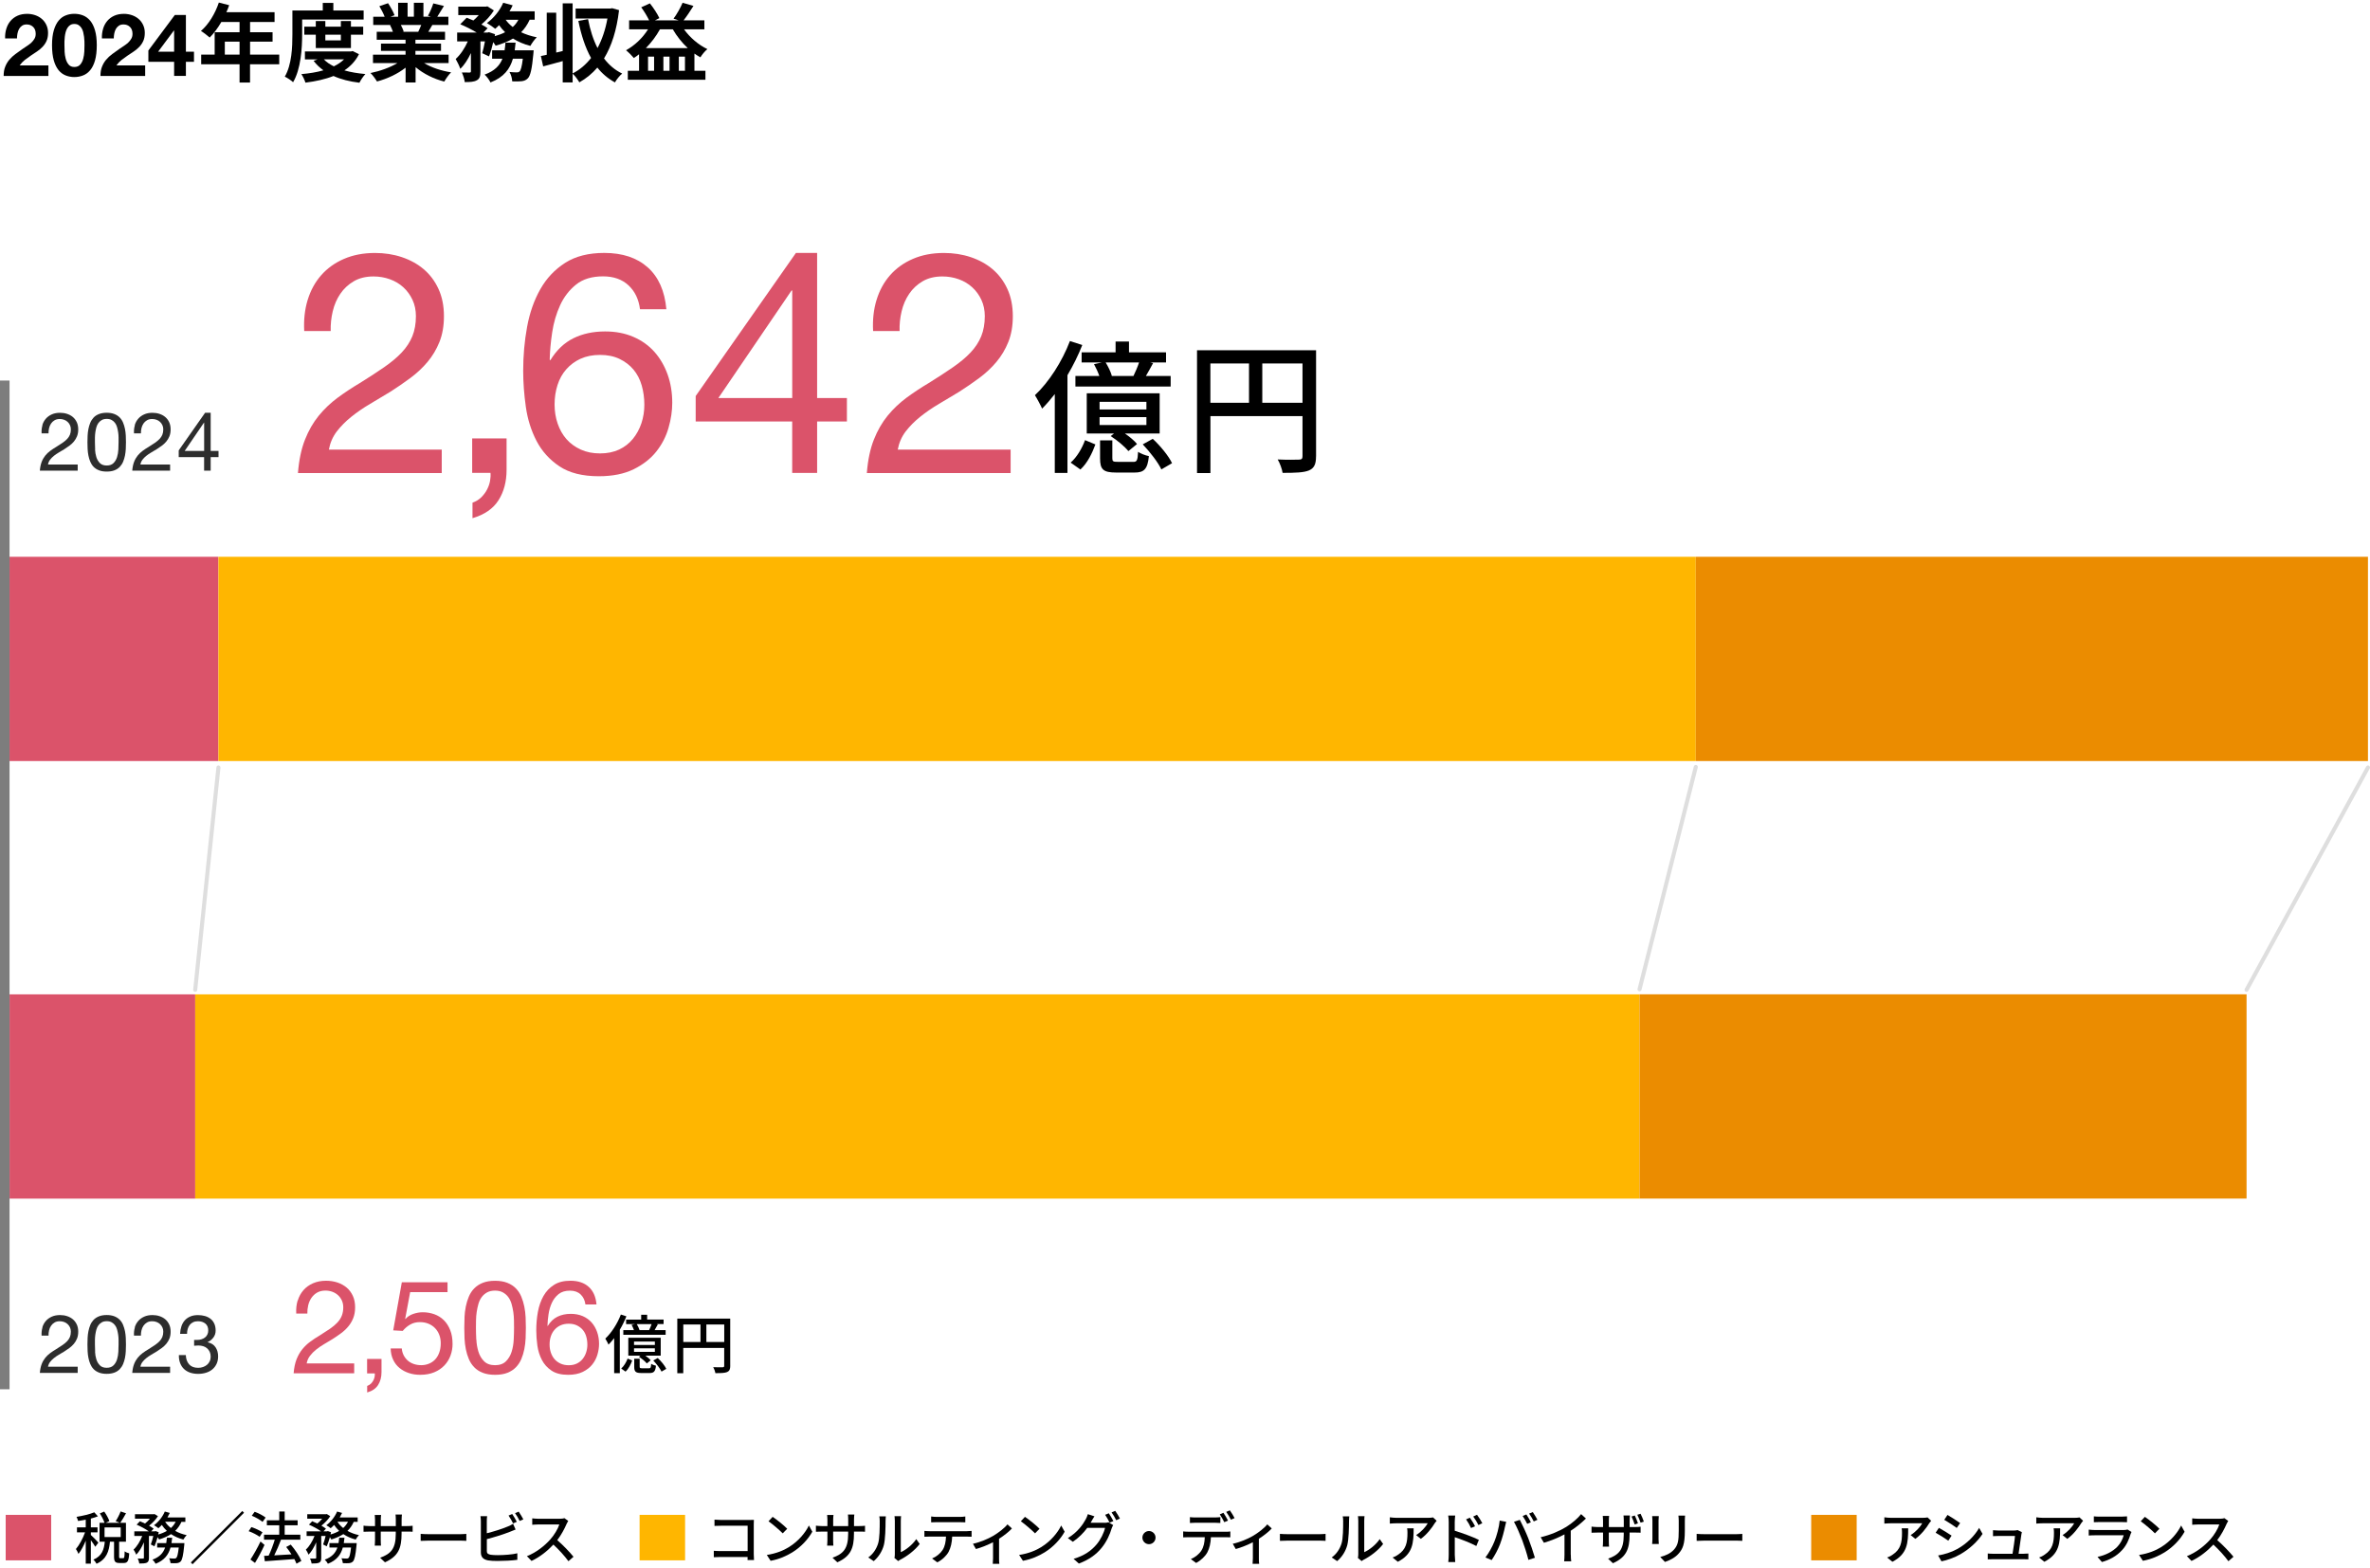
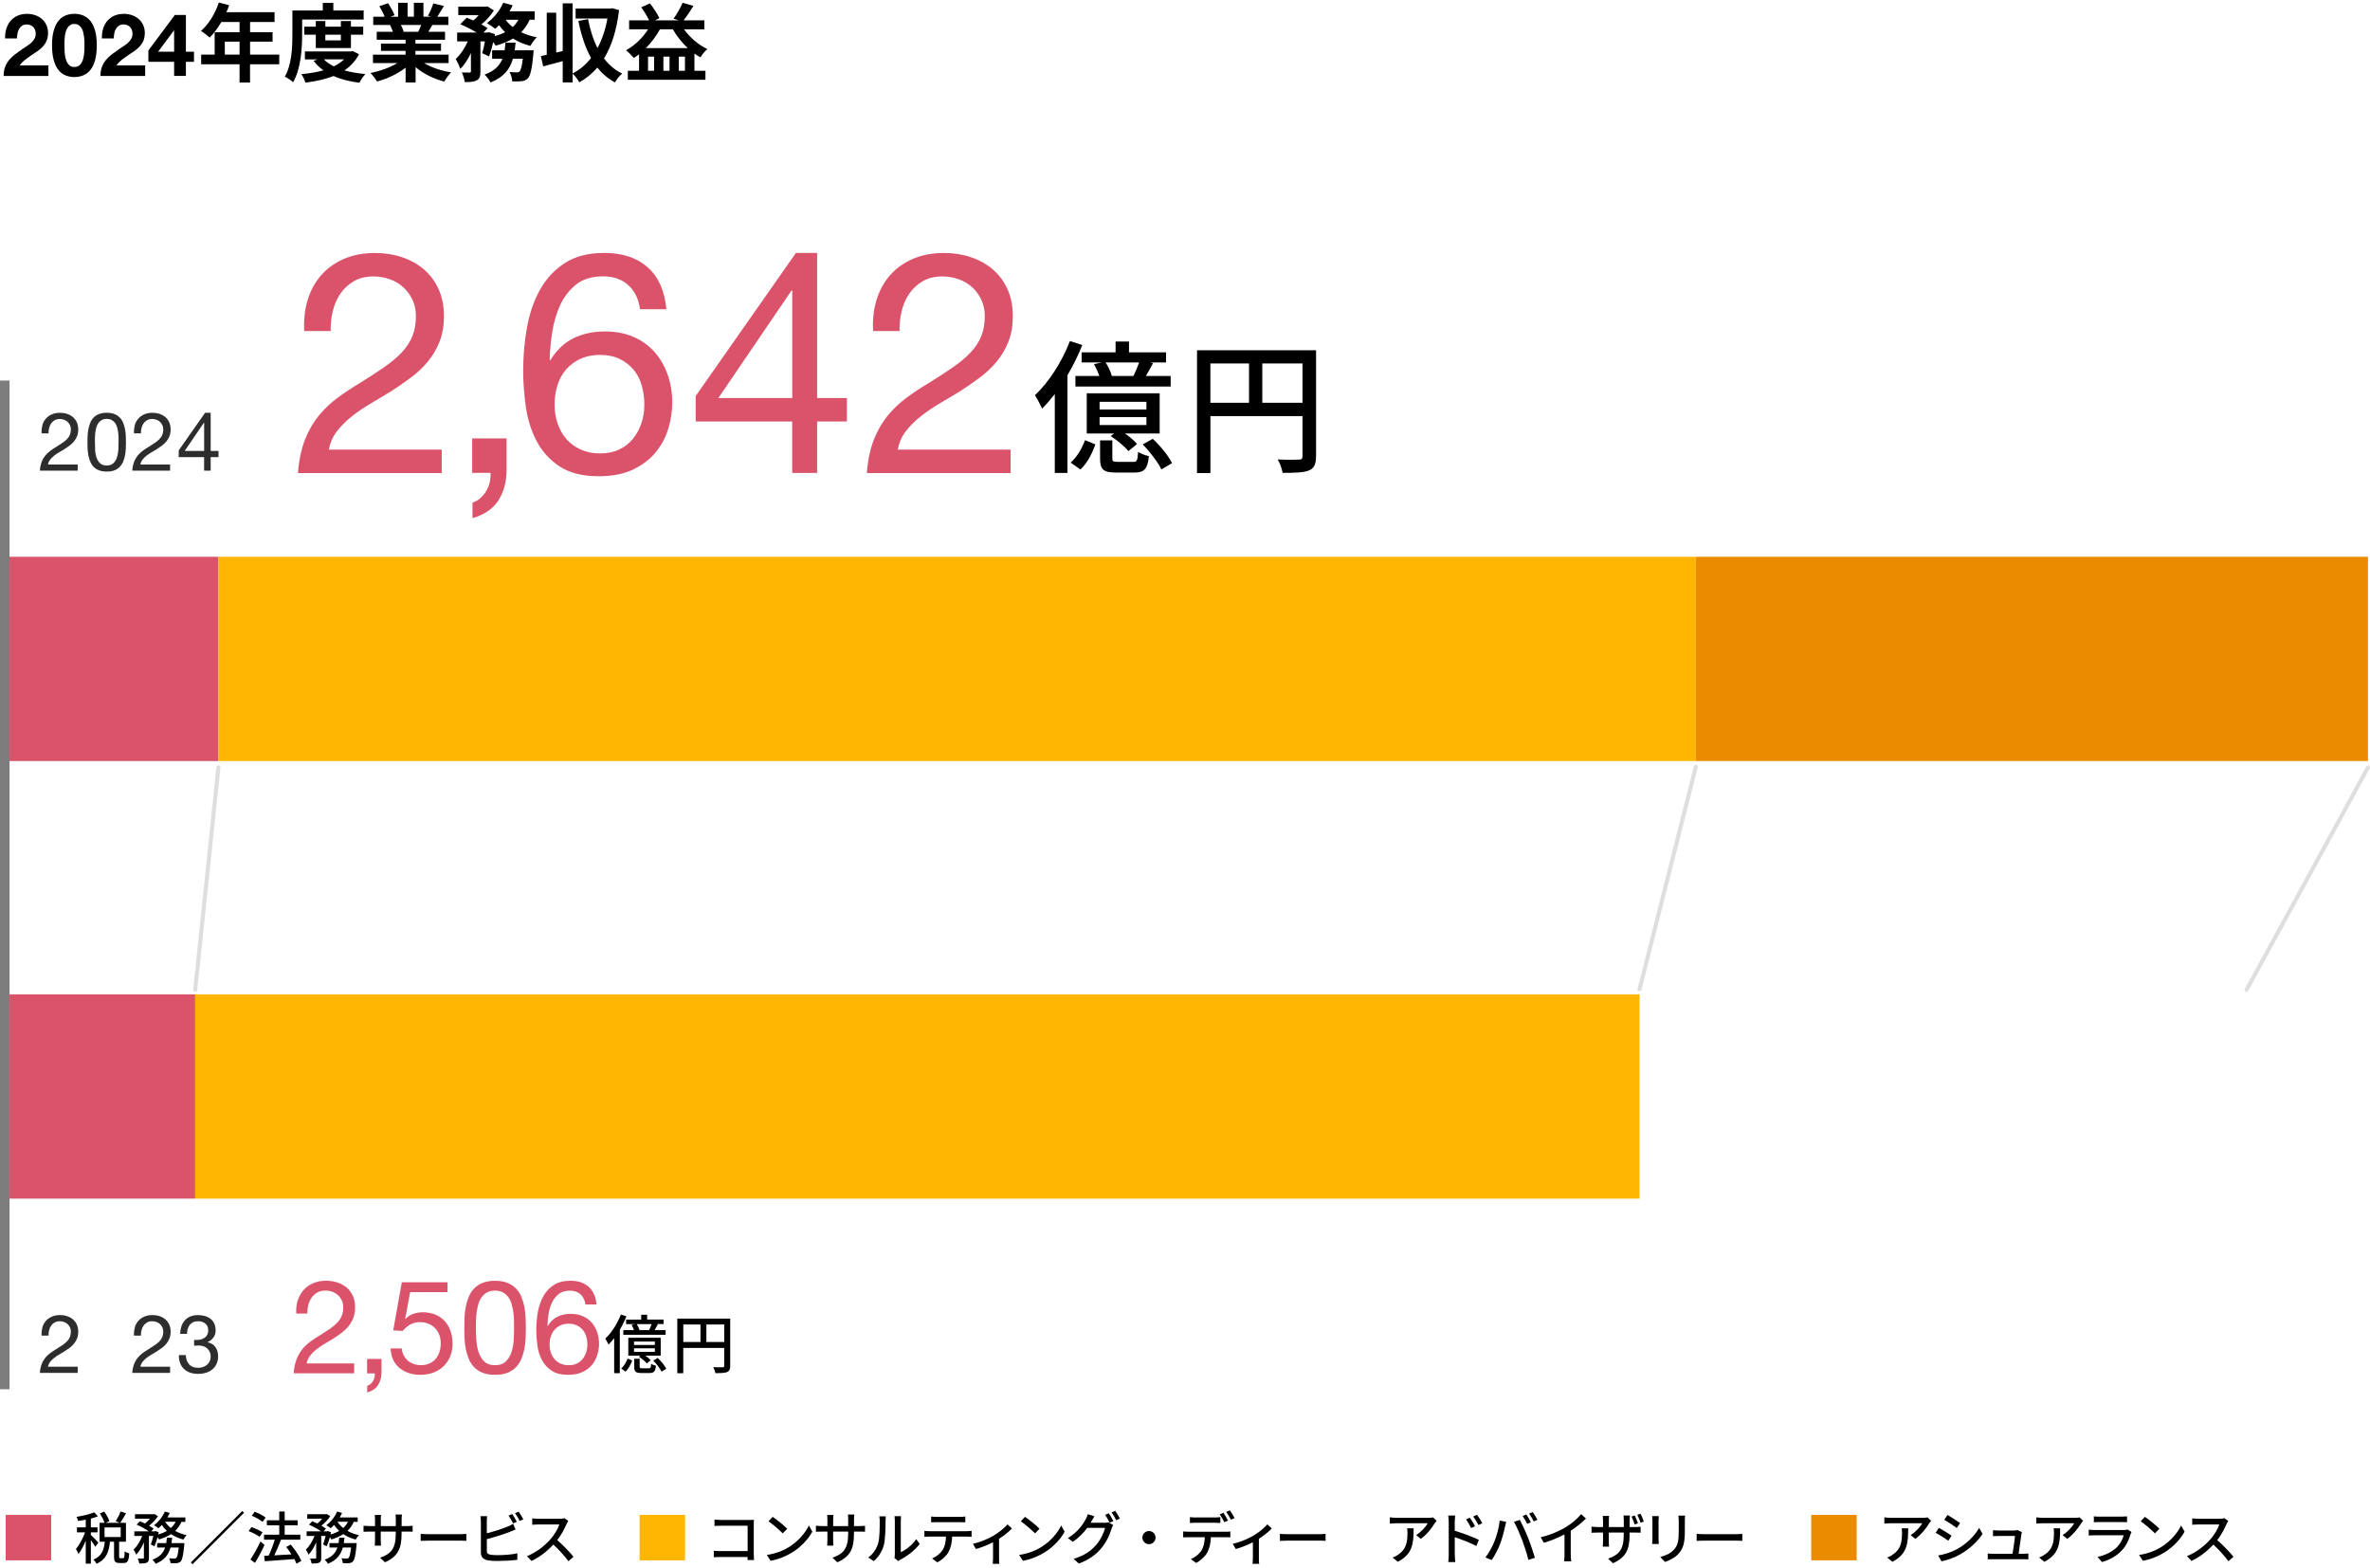
<svg xmlns="http://www.w3.org/2000/svg" id="img" viewBox="0 0 583.5 386">
  <defs>
    <style>.cls-1,.cls-2{fill:none;}.cls-3{fill:#db536a;}.cls-4{fill:#eb8c00;}.cls-5{fill:#ffb600;}.cls-6{fill:#7d7d7d;}.cls-2{stroke:#dedede;stroke-linecap:round;stroke-miterlimit:10;}.cls-7{fill:#2d2d2d;}</style>
  </defs>
  <path d="M1.56,7.07c.23-.74.57-1.38,1.03-1.92s1.03-.97,1.72-1.28c.69-.31,1.49-.46,2.38-.46.68,0,1.34.11,1.96.32s1.17.52,1.64.92.84.89,1.12,1.48c.28.59.42,1.24.42,1.97s-.12,1.41-.36,1.95c-.24.54-.56,1.02-.96,1.45-.4.42-.85.8-1.36,1.15-.51.34-1.02.68-1.53,1.02-.51.34-1.01.7-1.5,1.08-.49.39-.91.84-1.28,1.35h7.08v2.6H.9c0-.87.12-1.63.38-2.27.25-.64.59-1.22,1.02-1.73.43-.51.93-.97,1.51-1.4.58-.43,1.19-.86,1.83-1.31.33-.23.68-.46,1.05-.7.37-.24.71-.5,1.02-.78.31-.29.56-.61.77-.96.21-.36.31-.76.31-1.22,0-.73-.21-1.3-.63-1.7-.42-.41-.95-.61-1.61-.61-.44,0-.81.1-1.12.31-.31.21-.55.48-.74.81-.18.34-.32.71-.39,1.11-.08.41-.12.81-.12,1.21H1.26c-.03-.86.07-1.65.3-2.39Z" />
  <path d="M13.25,7.46c.29-.99.69-1.79,1.19-2.39.5-.6,1.08-1.03,1.75-1.28.66-.26,1.37-.39,2.11-.39s1.47.13,2.13.39c.67.26,1.25.69,1.76,1.28.51.6.91,1.4,1.2,2.39.29.99.44,2.21.44,3.67s-.15,2.75-.44,3.76c-.29,1.01-.69,1.81-1.2,2.41-.51.6-1.09,1.03-1.76,1.28-.67.26-1.38.39-2.13.39s-1.45-.13-2.11-.39c-.67-.26-1.25-.68-1.75-1.28-.5-.6-.9-1.4-1.19-2.41-.29-1.01-.44-2.26-.44-3.76s.15-2.68.44-3.67ZM15.9,12.68c.03.61.12,1.19.27,1.76.15.56.39,1.05.72,1.45s.8.6,1.42.6,1.11-.2,1.45-.6.58-.88.73-1.45c.15-.56.24-1.15.27-1.76s.04-1.12.04-1.55c0-.26,0-.57-.01-.93s-.04-.74-.09-1.12c-.05-.39-.12-.77-.21-1.15-.09-.38-.23-.72-.42-1.02-.19-.3-.42-.54-.71-.73-.29-.19-.64-.28-1.05-.28s-.76.09-1.04.28c-.28.19-.51.43-.69.73-.18.3-.32.64-.42,1.02-.1.38-.17.76-.21,1.15-.04.39-.07.76-.08,1.12,0,.36,0,.67,0,.93,0,.43.01.95.04,1.55Z" />
  <path d="M25.38,7.07c.23-.74.57-1.38,1.03-1.92s1.03-.97,1.72-1.28c.69-.31,1.49-.46,2.38-.46.68,0,1.34.11,1.96.32s1.17.52,1.64.92.84.89,1.12,1.48c.28.59.42,1.24.42,1.97s-.12,1.41-.36,1.95c-.24.54-.56,1.02-.96,1.45-.4.42-.85.8-1.36,1.15-.51.34-1.02.68-1.53,1.02-.51.34-1.01.7-1.5,1.08-.49.39-.91.84-1.28,1.35h7.08v2.6h-11.01c0-.87.12-1.63.38-2.27.25-.64.59-1.22,1.02-1.73.43-.51.93-.97,1.51-1.4.58-.43,1.19-.86,1.83-1.31.33-.23.68-.46,1.05-.7.37-.24.71-.5,1.02-.78.31-.29.56-.61.77-.96.21-.36.31-.76.31-1.22,0-.73-.21-1.3-.63-1.7-.42-.41-.95-.61-1.61-.61-.44,0-.81.1-1.12.31-.31.21-.55.48-.74.81-.18.34-.32.71-.39,1.11-.08.41-.12.81-.12,1.21h-2.92c-.03-.86.07-1.65.3-2.39Z" />
  <path d="M36.53,15.22v-2.79l6.51-8.74h2.73v9.03h1.99v2.5h-1.99v3.46h-2.9v-3.46h-6.34ZM42.81,7.52l-3.88,5.21h3.94v-5.21h-.06Z" />
  <path d="M68.74,15.83h-7.18v4.49h-2.58v-4.49h-9.45v-2.39h3.32v-5.5h6.13v-2.52h-4.49c-.86,1.49-1.87,2.83-2.86,3.82-.48-.42-1.55-1.26-2.16-1.62,1.89-1.6,3.51-4.28,4.41-6.99l2.54.65c-.19.59-.42,1.16-.69,1.72h11.87v2.42h-6.03v2.52h5.54v2.31h-5.54v3.19h7.18v2.39ZM58.98,13.44v-3.19h-3.63v3.19h3.63Z" />
  <path d="M74.39,8.46c0,3.4-.31,8.55-2.23,11.78-.42-.42-1.47-1.11-2.04-1.37,1.74-2.98,1.87-7.35,1.87-10.42V2.58h7.48V.72h2.6v1.87h7.46v2.22h-15.14v3.65ZM88.38,13.34c-.84,1.68-2.08,2.98-3.59,3.99,1.53.44,3.28.73,5.17.9-.5.52-1.16,1.49-1.47,2.14-2.42-.29-4.56-.84-6.38-1.66-2.06.82-4.41,1.32-6.91,1.64-.19-.63-.63-1.58-1.01-2.1,1.93-.17,3.78-.46,5.44-.94-.92-.65-1.74-1.43-2.42-2.33l.99-.36h-3.13v-1.95h11.32l.44-.1,1.55.78ZM77.75,11.82v-3.28h-2.83v-1.97h2.83v-1.39h2.35v1.39h3.82v-1.39h2.48v1.39h3.02v1.97h-3.02v3.28h-8.65ZM79.73,14.61c.63.67,1.47,1.24,2.46,1.72.97-.46,1.83-1.05,2.52-1.72h-4.98ZM80.1,8.55v1.39h3.82v-1.39h-3.82Z" />
  <path d="M104.4,15.52c1.78,1.09,4.22,1.91,6.66,2.29-.57.55-1.3,1.6-1.68,2.27-2.58-.65-5.12-1.91-7.06-3.55v3.78h-2.46v-3.65c-1.95,1.53-4.54,2.75-7.04,3.4-.36-.61-1.07-1.58-1.6-2.08,2.35-.48,4.83-1.36,6.64-2.46h-6.03v-2.06h8.02v-.93h-6.05v-1.8h6.05v-.95h-7.1v-1.95h3.99c-.17-.53-.44-1.16-.71-1.64l.25-.04h-4.39v-2.03h2.81c-.29-.8-.84-1.81-1.3-2.6l2.14-.73c.61.9,1.3,2.14,1.6,2.96l-1.03.38h1.91V.69h2.33v3.42h1.55V.69h2.35v3.42h1.87l-.76-.23c.5-.86,1.03-2.12,1.32-3.04l2.62.63c-.59.97-1.16,1.91-1.64,2.65h2.73v2.03h-3.95c-.34.61-.67,1.18-.99,1.68h4.12v1.95h-7.29v.95h6.3v1.8h-6.3v.93h8.17v2.06h-6.09ZM98.69,6.15c.29.55.57,1.16.71,1.62l-.36.06h3.93c.25-.5.5-1.11.74-1.68h-5.02Z" />
  <path d="M130.4,4.87c-.55,1.2-1.24,2.21-2.1,3.07,1.16.55,2.46.97,3.86,1.24-.55.5-1.24,1.49-1.58,2.12-1.6-.4-3.02-1.03-4.28-1.81-1.24.76-2.69,1.32-4.28,1.76-.13-.23-.34-.55-.59-.88-.29,1.3-.65,2.56-1.03,3.51l-1.68-.78c.23-.78.48-1.83.67-2.9h-1.11v7.39c0,1.13-.17,1.81-.9,2.18-.71.4-1.66.44-2.96.44-.06-.69-.4-1.7-.71-2.37.78.02,1.62.02,1.89.02.25-.02.34-.06.34-.31v-4.49c-.73,1.55-1.62,2.96-2.62,3.88-.21-.71-.76-1.74-1.13-2.42,1.16-1.03,2.25-2.67,2.98-4.33h-2.62v-2.18h4.81c-1.18-.71-2.75-1.51-4.05-2.04l1.58-1.6c.5.19,1.09.42,1.66.67.46-.4.92-.86,1.32-1.32h-5.04V1.64h6.78l.38-.08,1.6,1.01c-.71,1.18-1.89,2.46-3.07,3.46.61.31,1.13.63,1.53.92l-1.03,1.07h1.01l.34-.1,1.51.5-.08.48c.92-.25,1.81-.57,2.56-.97-.55-.52-1.05-1.11-1.49-1.74-.31.34-.63.63-.95.9-.48-.4-1.45-1.07-2.04-1.41,1.64-1.18,3.19-3.07,4.01-5l2.33.63c-.23.5-.48.99-.78,1.47h6.2v2.08h-1.22ZM131.39,12.39s-.04.65-.08.94c-.34,3.63-.71,5.25-1.32,5.92-.46.48-.9.65-1.53.74-.53.06-1.39.08-2.35.04-.02-.69-.29-1.68-.67-2.31.76.08,1.47.1,1.81.1.29,0,.46-.04.67-.23.29-.27.57-1.18.8-3.13h-2.44c-.71,2.5-2.21,4.54-5.52,5.84-.27-.59-.92-1.47-1.45-1.93,2.52-.92,3.74-2.27,4.39-3.91h-2.54v-2.08h3.07c.1-.61.17-1.22.21-1.87h2.5c-.06.63-.13,1.26-.21,1.87h4.68ZM124.5,4.87c.46.65,1.05,1.26,1.74,1.78.57-.5,1.03-1.11,1.39-1.78h-3.13Z" />
  <path d="M152.41,2.5c-.57,4.91-1.83,8.84-3.7,11.89,1.2,1.58,2.67,2.86,4.47,3.72-.59.48-1.41,1.49-1.78,2.18-1.72-.95-3.15-2.16-4.33-3.65-1.28,1.47-2.75,2.69-4.43,3.63-.38-.63-1.07-1.64-1.66-2.12v2.14h-2.44v-5.25c-1.68.48-3.38.92-4.81,1.3l-.57-2.56c.44-.08.92-.19,1.45-.29V3.13h2.33v9.81l1.6-.38V.82h2.44v17.26c1.72-.86,3.25-2.16,4.54-3.8-1.43-2.56-2.42-5.65-3.13-9.13l2.39-.44c.5,2.6,1.26,5.04,2.33,7.12,1.11-2.08,1.95-4.51,2.44-7.27h-7.83v-2.46h8.57l.42-.08,1.7.48Z" />
  <path d="M168.41,7.22c1.45,2.02,3.57,3.84,5.75,4.87-.59.46-1.34,1.39-1.72,2.02-.5-.27-.99-.59-1.47-.92v4.24h2.71v2.2h-19.11v-2.2h2.77v-4.07c-.42.34-.84.63-1.28.92-.4-.5-1.37-1.47-1.93-1.91,2.14-1.18,4.07-3,5.42-5.15h-4.66v-2.21h4.93c-.48-.99-1.24-2.27-1.95-3.21l2.14-.97c.9,1.13,1.87,2.62,2.33,3.63l-1.09.55h5.84l-1.26-.42c.8-1.07,1.72-2.71,2.23-3.91l2.67.78c-.8,1.28-1.68,2.6-2.43,3.55h5.12v2.21h-5ZM169.33,11.84c-1.43-1.32-2.69-2.92-3.68-4.62h-3.17c-.94,1.7-2.14,3.28-3.46,4.62h10.31ZM161.04,13.94h-1.49v3.49h1.49v-3.49ZM164.84,13.94h-1.51v3.49h1.51v-3.49ZM168.64,17.43v-3.49h-1.51v3.49h1.51Z" />
  <path class="cls-3" d="M12.6,372.96v11.2H1.4v-11.2h11.2Z" />
  <path d="M23.46,380.82c-.21-.39-.67-1.05-1.09-1.62v5.77h-1.26v-5.66c-.52,1.27-1.16,2.48-1.79,3.26-.13-.36-.43-.9-.63-1.2.83-.95,1.72-2.62,2.25-4.1h-1.99v-1.23h2.16v-1.9c-.64.14-1.29.24-1.89.32-.06-.29-.22-.73-.38-1.01,1.55-.25,3.32-.66,4.37-1.12l.9.99c-.5.2-1.11.38-1.74.55v2.17h1.64v1.23h-1.64v.64c.41.35,1.6,1.57,1.85,1.89l-.76,1.02ZM30.35,383.63c.25,0,.31-.21.34-1.69.25.2.78.42,1.12.5-.1,1.88-.42,2.37-1.32,2.37h-1.08c-1.08,0-1.33-.39-1.33-1.6v-3.64h-1.01c-.21,2.35-.85,4.34-3.3,5.43-.15-.31-.5-.78-.78-1.01,2.14-.9,2.62-2.52,2.81-4.42h-1.29v-4.65h1.23c-.21-.64-.69-1.6-1.16-2.31l1.08-.46c.52.73,1.06,1.69,1.27,2.35l-.92.42h3.51l-1.04-.41c.43-.64.95-1.65,1.22-2.39l1.33.45c-.46.84-.99,1.75-1.43,2.35h1.41v4.65h-1.68v3.63c0,.39.04.43.28.43h.73ZM25.74,378.42h3.98v-2.37h-3.98v2.37Z" />
  <path d="M44.68,374.66c-.38.88-.91,1.62-1.55,2.24.83.48,1.79.83,2.83,1.05-.27.25-.64.76-.81,1.09-1.12-.29-2.14-.74-3.04-1.34-.85.56-1.86.98-2.95,1.32-.07-.15-.21-.36-.36-.57-.24.83-.5,1.65-.77,2.25l-.9-.45c.22-.55.43-1.33.62-2.1h-1.08v5.38c0,.63-.1.98-.52,1.2-.41.18-.98.21-1.85.21-.04-.35-.21-.88-.38-1.23.56.03,1.12.03,1.29.01s.22-.04.22-.21v-3.79c-.52,1.2-1.18,2.34-1.89,3.04-.13-.38-.43-.91-.66-1.25.84-.74,1.64-2.07,2.14-3.36h-1.95v-1.13h3.57c-.77-.56-1.99-1.22-3-1.65l.81-.84c.39.15.84.35,1.26.56.43-.34.85-.76,1.2-1.18h-3.68v-1.11h4.61l.21-.04.84.52c-.52.83-1.36,1.69-2.18,2.34.45.25.83.52,1.12.74l-.6.66h.87l.2-.07.78.28c-.04.18-.08.36-.13.56.8-.22,1.51-.52,2.14-.88-.48-.45-.9-.94-1.25-1.47-.28.31-.56.57-.84.81-.25-.21-.76-.57-1.08-.74,1.11-.8,2.1-2.06,2.66-3.37l1.22.34c-.17.38-.36.74-.57,1.11h4.41v1.09h-.97ZM45.4,379.91s-.01.34-.04.52c-.24,2.51-.49,3.58-.88,4-.28.28-.56.36-.94.42-.35.03-.92.03-1.55,0-.03-.36-.17-.87-.35-1.2.55.06,1.06.07,1.3.07.21,0,.32-.03.45-.15.24-.21.43-.92.62-2.56h-2.03c-.48,1.72-1.46,3.12-3.67,3.99-.15-.31-.5-.78-.77-1.01,1.82-.66,2.67-1.71,3.11-2.98h-1.96v-1.09h2.24c.07-.43.13-.87.17-1.33h1.29c-.04.46-.1.9-.17,1.33h3.19ZM40.66,374.66c.36.57.84,1.08,1.41,1.54.49-.43.88-.95,1.18-1.54h-2.59Z" />
  <path d="M59.65,372.01l.43.43-12.67,12.67-.43-.43,12.67-12.67Z" />
  <path d="M63.92,378.37c-.57-.45-1.75-1.06-2.7-1.39l.67-1.01c.94.31,2.13.85,2.74,1.29l-.71,1.11ZM65.12,380.37c-.67,1.47-1.55,3.12-2.34,4.42l-1.12-.83c.71-1.08,1.72-2.84,2.48-4.44l.98.84ZM64.65,374.7c-.56-.49-1.72-1.15-2.66-1.53l.71-.97c.94.34,2.1.94,2.7,1.43l-.76,1.06ZM73,385c-.13-.34-.31-.73-.53-1.15-2.62.21-5.36.39-7.27.53l-.18-1.32,1.12-.06c.56-1.13,1.13-2.67,1.51-3.93h-2.65v-1.23h3.75v-2.32h-3.05v-1.23h3.05v-2.16h1.34v2.16h3.19v1.23h-3.19v2.32h3.85v1.23h-4.75c-.48,1.27-1.09,2.72-1.67,3.86,1.32-.07,2.79-.15,4.24-.24-.41-.64-.85-1.27-1.3-1.82l1.12-.59c1.05,1.22,2.17,2.88,2.62,4.02l-1.22.69Z" />
  <path d="M87.1,374.66c-.38.88-.91,1.62-1.55,2.24.83.48,1.79.83,2.83,1.05-.27.25-.64.76-.81,1.09-1.12-.29-2.14-.74-3.04-1.34-.85.56-1.86.98-2.95,1.32-.07-.15-.21-.36-.36-.57-.24.83-.5,1.65-.77,2.25l-.9-.45c.22-.55.43-1.33.62-2.1h-1.08v5.38c0,.63-.1.98-.52,1.2-.41.18-.98.21-1.85.21-.04-.35-.21-.88-.38-1.23.56.03,1.12.03,1.29.01s.22-.04.22-.21v-3.79c-.52,1.2-1.18,2.34-1.89,3.04-.13-.38-.43-.91-.66-1.25.84-.74,1.64-2.07,2.14-3.36h-1.95v-1.13h3.57c-.77-.56-1.99-1.22-3-1.65l.81-.84c.39.15.84.35,1.26.56.43-.34.85-.76,1.2-1.18h-3.68v-1.11h4.61l.21-.04.84.52c-.52.83-1.36,1.69-2.18,2.34.45.25.83.52,1.12.74l-.6.66h.87l.2-.07.78.28c-.04.18-.08.36-.13.56.8-.22,1.51-.52,2.14-.88-.48-.45-.9-.94-1.25-1.47-.28.31-.56.57-.84.81-.25-.21-.76-.57-1.08-.74,1.11-.8,2.1-2.06,2.66-3.37l1.22.34c-.17.38-.36.74-.57,1.11h4.41v1.09h-.97ZM87.82,379.91s-.01.34-.04.52c-.24,2.51-.49,3.58-.88,4-.28.28-.56.36-.94.42-.35.03-.92.03-1.55,0-.03-.36-.17-.87-.35-1.2.55.06,1.06.07,1.3.07.21,0,.32-.03.45-.15.24-.21.43-.92.62-2.56h-2.03c-.48,1.72-1.46,3.12-3.67,3.99-.15-.31-.5-.78-.77-1.01,1.82-.66,2.67-1.71,3.11-2.98h-1.96v-1.09h2.24c.07-.43.13-.87.17-1.33h1.29c-.04.46-.1.9-.17,1.33h3.19ZM83.08,374.66c.36.57.84,1.08,1.41,1.54.49-.43.88-.95,1.18-1.54h-2.59Z" />
  <path d="M100.19,375.72c.67,0,1.12-.03,1.4-.08v1.48c-.22-.03-.73-.04-1.39-.04h-1.33v.48c0,3.61-.81,5.61-4.09,7.08l-1.19-1.12c2.62-.97,3.85-2.17,3.85-5.88v-.56h-3.7v2.1c0,.57.04,1.16.06,1.36h-1.54c.01-.2.07-.78.07-1.36v-2.1h-1.37c-.66,0-1.23.03-1.46.04v-1.5c.18.03.81.1,1.46.1h1.37v-1.61c0-.49-.06-.94-.07-1.12h1.57c-.03.18-.08.6-.08,1.12v1.61h3.7v-1.62c0-.56-.04-1.02-.07-1.22h1.58c-.03.21-.08.66-.08,1.22v1.62h1.32Z" />
  <path d="M103.57,377.64c.45.04,1.32.08,2.07.08h7.6c.69,0,1.23-.06,1.57-.08v1.72c-.31-.01-.94-.06-1.55-.06h-7.62c-.78,0-1.61.03-2.07.06v-1.72Z" />
  <path d="M119.85,381.8c0,.67.29.84.95.98.42.07,1.08.1,1.75.1,1.47,0,3.67-.15,4.82-.46v1.61c-1.26.18-3.36.28-4.9.28-.87,0-1.71-.04-2.3-.14-1.13-.21-1.78-.77-1.78-1.95v-7.67c0-.32-.03-.9-.1-1.26h1.64c-.06.36-.08.87-.08,1.26v2.94c1.65-.41,3.75-1.06,5.11-1.64.46-.18.9-.39,1.36-.69l.62,1.41c-.46.18-1.02.43-1.47.59-1.5.6-3.85,1.32-5.61,1.78v2.86ZM126.33,375.06c-.29-.56-.74-1.4-1.12-1.93l.9-.38c.35.5.85,1.37,1.13,1.92l-.91.39ZM127.7,372.17c.36.52.9,1.4,1.15,1.9l-.91.39c-.29-.6-.74-1.4-1.13-1.92l.9-.38Z" />
  <path d="M139.91,374.46c-.1.14-.31.49-.41.73-.49,1.15-1.32,2.73-2.3,3.99,1.44,1.23,3.14,3.04,4,4.1l-1.25,1.09c-.91-1.26-2.31-2.8-3.7-4.09-1.5,1.6-3.37,3.09-5.39,4.02l-1.13-1.18c2.27-.87,4.37-2.55,5.75-4.1.95-1.06,1.89-2.6,2.23-3.7h-5.14c-.55,0-1.3.07-1.53.08v-1.58c.28.04,1.09.1,1.53.1h5.19c.52,0,.98-.06,1.22-.14l.91.67Z" />
  <path class="cls-5" d="M168.67,372.96v11.2h-11.2v-11.2h11.2Z" />
  <path d="M184.05,384.09c0-.2.01-.46.01-.76h-6.64c-.57,0-1.27.03-1.68.06v-1.58c.41.03,1.02.07,1.62.07h6.71v-6.24h-6.54c-.55,0-1.26.03-1.62.04v-1.54c.49.04,1.16.08,1.62.08h6.96c.38,0,.87-.01,1.12-.03-.01.31-.03.81-.03,1.18v7.24c0,.49.03,1.18.06,1.48h-1.6Z" />
  <path d="M194.29,380.86c2.25-1.39,4-3.49,4.86-5.28l.85,1.53c-1.01,1.81-2.73,3.72-4.91,5.07-1.41.87-3.19,1.69-5.36,2.09l-.94-1.44c2.34-.35,4.16-1.13,5.5-1.96ZM193.82,376.38l-1.11,1.13c-.73-.74-2.46-2.25-3.5-2.97l1.02-1.09c.99.66,2.8,2.11,3.58,2.93Z" />
  <path d="M211.57,375.72c.67,0,1.12-.03,1.4-.08v1.48c-.22-.03-.73-.04-1.39-.04h-1.33v.48c0,3.61-.81,5.61-4.09,7.08l-1.19-1.12c2.62-.97,3.85-2.17,3.85-5.88v-.56h-3.7v2.1c0,.57.04,1.16.06,1.36h-1.54c.01-.2.07-.78.07-1.36v-2.1h-1.37c-.66,0-1.23.03-1.46.04v-1.5c.18.03.81.1,1.46.1h1.37v-1.61c0-.49-.06-.94-.07-1.12h1.57c-.03.18-.08.6-.08,1.12v1.61h3.7v-1.62c0-.56-.04-1.02-.07-1.22h1.58c-.03.21-.08.66-.08,1.22v1.62h1.32Z" />
  <path d="M213.77,383.45c1.2-.85,2-2.11,2.41-3.4.41-1.25.41-3.98.41-5.59,0-.48-.03-.81-.11-1.13h1.62c-.01.11-.07.63-.07,1.12,0,1.6-.06,4.58-.43,5.98-.42,1.54-1.3,2.91-2.49,3.92l-1.33-.9ZM220.21,383.58c.06-.24.1-.56.1-.88v-8.29c0-.57-.08-1.04-.08-1.12h1.62c-.01.08-.07.55-.07,1.12v7.74c1.22-.55,2.8-1.74,3.81-3.22l.84,1.2c-1.19,1.58-3.15,3.05-4.76,3.86-.24.11-.38.24-.53.35l-.92-.77Z" />
  <path d="M238.03,376.98c.29,0,.83-.03,1.18-.07v1.44c-.32-.03-.81-.04-1.18-.04h-3.6c-.06,1.48-.34,2.72-.87,3.74-.5.94-1.57,1.99-2.79,2.6l-1.29-.95c1.04-.42,2.03-1.22,2.59-2.09.6-.94.78-2.04.84-3.3h-4.05c-.42,0-.88.01-1.27.04v-1.44c.39.04.84.07,1.27.07h9.16ZM230.62,374.76c-.46,0-.98.01-1.37.04v-1.44c.42.06.91.1,1.37.1h5.64c.43,0,.95-.03,1.4-.1v1.44c-.45-.03-.97-.04-1.4-.04h-5.64Z" />
  <path d="M249.13,376.32c-.66.73-1.9,1.72-3.16,2.53v4.83c0,.45.01,1.11.07,1.34h-1.62c.03-.24.07-.9.07-1.34v-3.98c-1.2.62-2.84,1.3-4.21,1.67l-.74-1.29c1.79-.38,3.75-1.23,4.9-1.9,1.4-.81,2.9-1.99,3.6-2.88l1.11,1.02Z" />
  <path d="M256.41,380.86c2.25-1.39,4-3.49,4.86-5.28l.85,1.53c-1.01,1.81-2.73,3.72-4.91,5.07-1.41.87-3.19,1.69-5.36,2.09l-.94-1.44c2.34-.35,4.16-1.13,5.5-1.96ZM255.94,376.38l-1.11,1.13c-.73-.74-2.46-2.25-3.5-2.97l1.02-1.09c.99.66,2.8,2.11,3.58,2.93Z" />
  <path d="M271.87,374.92c.39,0,.78-.04,1.05-.14l1.15.7c-.14.22-.29.57-.39.85-.38,1.34-1.2,3.22-2.46,4.76-1.29,1.58-2.98,2.87-5.6,3.86l-1.3-1.16c2.7-.8,4.37-2.04,5.61-3.49,1.04-1.2,1.88-2.95,2.13-4.13h-4.38c-.88,1.2-2.09,2.44-3.54,3.42l-1.23-.91c2.44-1.47,3.74-3.4,4.4-4.63.17-.29.41-.85.52-1.26l1.62.53c-.28.42-.57.95-.73,1.23-.07.13-.13.24-.21.36h3.37ZM272.99,372.57c.35.5.85,1.37,1.13,1.92l-.92.39c-.28-.56-.73-1.4-1.11-1.93l.9-.38ZM274.57,371.97c.38.52.91,1.4,1.16,1.9l-.91.41c-.29-.6-.76-1.4-1.15-1.93l.9-.38Z" />
  <path d="M282.88,376.94c.9,0,1.62.73,1.62,1.62s-.73,1.62-1.62,1.62-1.62-.73-1.62-1.62.73-1.62,1.62-1.62Z" />
  <path d="M301.73,377.12c.29,0,.83-.01,1.18-.07v1.44c-.32-.01-.81-.03-1.18-.03h-3.6c-.06,1.48-.34,2.72-.87,3.72-.5.95-1.57,1.99-2.77,2.62l-1.3-.95c1.04-.42,2.04-1.23,2.59-2.09.6-.94.8-2.06.84-3.3h-4.05c-.42,0-.88.01-1.27.04v-1.46c.41.04.84.07,1.27.07h9.16ZM294.33,374.9c-.48,0-.99.03-1.37.06v-1.44c.42.06.91.08,1.36.08h4.73c.43,0,.97-.03,1.4-.08v1.44c-.45-.03-.95-.06-1.4-.06h-4.72ZM301.42,374.76c-.28-.56-.73-1.4-1.11-1.93l.9-.38c.35.5.85,1.37,1.13,1.92l-.92.39ZM302.8,371.86c.38.52.91,1.39,1.16,1.9l-.91.39c-.29-.6-.76-1.4-1.15-1.92l.9-.38Z" />
  <path d="M313.1,376.32c-.66.73-1.9,1.72-3.16,2.53v4.83c0,.45.01,1.11.07,1.34h-1.62c.03-.24.07-.9.07-1.34v-3.98c-1.2.62-2.84,1.3-4.21,1.67l-.74-1.29c1.79-.38,3.75-1.23,4.9-1.9,1.4-.81,2.9-1.99,3.6-2.88l1.11,1.02Z" />
  <path d="M315.12,377.64c.45.04,1.32.08,2.07.08h7.6c.69,0,1.23-.06,1.57-.08v1.72c-.31-.01-.94-.06-1.55-.06h-7.62c-.78,0-1.61.03-2.07.06v-1.72Z" />
-   <path d="M327.87,383.45c1.2-.85,2-2.11,2.41-3.4.41-1.25.41-3.98.41-5.59,0-.48-.03-.81-.11-1.13h1.62c-.01.11-.07.63-.07,1.12,0,1.6-.06,4.58-.43,5.98-.42,1.54-1.3,2.91-2.49,3.92l-1.33-.9ZM334.31,383.58c.06-.24.1-.56.1-.88v-8.29c0-.57-.08-1.04-.08-1.12h1.62c-.01.08-.07.55-.07,1.12v7.74c1.22-.55,2.8-1.74,3.81-3.22l.84,1.2c-1.19,1.58-3.15,3.05-4.76,3.86-.24.11-.38.24-.53.35l-.92-.77Z" />
  <path d="M353.7,374.42c-.13.15-.35.42-.46.59-.6,1.02-1.93,2.8-3.43,3.86l-1.16-.94c1.22-.71,2.45-2.1,2.86-2.9h-7.69c-.55,0-1.04.04-1.64.08v-1.55c.52.07,1.09.13,1.64.13h7.83c.32,0,.95-.04,1.18-.1l.88.83ZM348.04,376.28c0,3.65-.21,6.34-3.89,8.23l-1.29-1.05c.41-.14.9-.36,1.34-.69,2-1.29,2.32-3.05,2.32-5.38,0-.38-.01-.71-.08-1.12h1.6Z" />
  <path d="M358.18,376.88c1.85.55,4.54,1.55,5.92,2.24l-.62,1.51c-1.48-.78-3.77-1.67-5.31-2.17v4.33c.01.43.06,1.27.11,1.79h-1.71c.07-.49.11-1.26.11-1.79v-8.09c0-.45-.04-1.11-.13-1.57h1.72c-.04.46-.11,1.06-.11,1.57v2.18ZM362.18,376.21c-.36-.8-.76-1.47-1.23-2.14l.94-.41c.38.55.97,1.46,1.27,2.11l-.98.43ZM364,375.47c-.41-.8-.8-1.44-1.29-2.1l.94-.43c.38.52.98,1.43,1.3,2.07l-.95.46Z" />
  <path d="M369.23,374.36l1.6.32c-.1.35-.22.88-.29,1.19-.18.92-.69,2.93-1.23,4.31-.5,1.3-1.3,2.81-2.06,3.91l-1.53-.64c.88-1.16,1.68-2.65,2.17-3.84.62-1.5,1.18-3.57,1.34-5.25ZM372.75,374.67l1.44-.48c.56,1.05,1.5,3.08,2.06,4.49.53,1.34,1.27,3.53,1.65,4.84l-1.6.52c-.38-1.53-.97-3.37-1.53-4.87-.56-1.46-1.43-3.46-2.03-4.51ZM376.91,374.78l-.91.39c-.28-.56-.74-1.4-1.12-1.93l.91-.38c.35.5.85,1.37,1.12,1.92ZM378.52,374.17l-.9.41c-.31-.6-.76-1.4-1.15-1.93l.9-.38c.36.53.9,1.4,1.15,1.9Z" />
  <path d="M386.74,382.75c0,.57.03,1.34.1,1.65h-1.74c.04-.31.08-1.08.08-1.65v-4.98c-1.47.78-3.33,1.57-5.07,2.06l-.8-1.36c2.39-.55,4.76-1.58,6.31-2.55,1.41-.88,2.87-2.13,3.65-3.14l1.19,1.08c-1.01,1.01-2.32,2.1-3.74,3.01v5.88Z" />
  <path d="M402.52,375.96c.69,0,1.13-.04,1.4-.08v1.48c-.21-.03-.71-.04-1.39-.04h-1.32v.48c0,3.61-.83,5.61-4.1,7.07l-1.19-1.12c2.62-.95,3.85-2.16,3.85-5.87v-.56h-3.68v2.1c0,.56.04,1.16.06,1.36h-1.55c.03-.2.07-.78.07-1.36v-2.1h-1.37c-.64,0-1.22.03-1.46.04v-1.51c.18.03.81.11,1.46.11h1.37v-1.61c0-.49-.06-.94-.07-1.13h1.57c-.03.2-.07.62-.07,1.13v1.61h3.68v-1.62c0-.56-.04-1.02-.07-1.22h1.58c-.01.21-.07.66-.07,1.22v1.62h1.3ZM402.46,375.32c-.21-.6-.49-1.4-.77-1.95l.8-.25c.25.52.6,1.37.78,1.92l-.81.28ZM403.91,374.87c-.22-.62-.52-1.4-.8-1.93l.8-.25c.27.52.62,1.36.8,1.92l-.8.27Z" />
  <path d="M408.4,373.27c-.03.29-.06.64-.06,1.04v4.69c0,.36.03.85.06,1.13h-1.64c.01-.24.07-.73.07-1.13v-4.69c0-.25-.03-.74-.06-1.04h1.62ZM414.87,373.16c-.03.36-.06.78-.06,1.29v2.49c0,3.21-.5,4.4-1.54,5.57-.91,1.06-2.32,1.69-3.35,2.04l-1.16-1.22c1.33-.34,2.53-.87,3.39-1.83.98-1.11,1.16-2.2,1.16-4.65v-2.41c0-.5-.04-.92-.08-1.29h1.64Z" />
  <path d="M417.72,377.64c.45.04,1.32.08,2.07.08h7.6c.69,0,1.23-.06,1.57-.08v1.72c-.31-.01-.94-.06-1.55-.06h-7.62c-.78,0-1.61.03-2.07.06v-1.72Z" />
  <path class="cls-4" d="M457.12,372.96v11.2h-11.2v-11.2h11.2Z" />
  <path d="M475.45,374.42c-.13.15-.35.42-.46.59-.6,1.02-1.93,2.8-3.43,3.86l-1.16-.94c1.22-.71,2.45-2.1,2.86-2.9h-7.69c-.55,0-1.04.04-1.64.08v-1.55c.52.07,1.09.13,1.64.13h7.83c.32,0,.95-.04,1.18-.1l.88.83ZM469.8,376.28c0,3.65-.21,6.34-3.89,8.23l-1.29-1.05c.41-.14.9-.36,1.34-.69,2-1.29,2.32-3.05,2.32-5.38,0-.38-.01-.71-.08-1.12h1.6Z" />
  <path d="M480.49,378.07l-.81,1.25c-.74-.53-2.23-1.48-3.12-1.96l.8-1.2c.88.48,2.48,1.46,3.14,1.92ZM481.91,381.36c2.34-1.33,4.23-3.21,5.36-5.19l.84,1.48c-1.25,1.9-3.19,3.7-5.46,5.01-1.41.83-3.37,1.5-4.65,1.74l-.83-1.44c1.55-.27,3.26-.78,4.73-1.6ZM482.59,374.98l-.83,1.2c-.71-.52-2.21-1.51-3.08-2l.8-1.2c.87.49,2.45,1.53,3.11,2Z" />
  <path d="M498.17,382.54c.32,0,.9-.03,1.22-.06v1.43c-.27-.01-.85-.03-1.19-.03h-7.55c-.46,0-.78.01-1.26.03v-1.44c.36.04.81.07,1.26.07h4.84c.2-1.19.56-3.6.6-4.38h-4.16c-.42,0-.87.03-1.25.04v-1.46c.35.04.88.07,1.23.07h3.98c.25,0,.7-.04.84-.11l1.06.52c-.04.15-.08.36-.11.5-.11.9-.5,3.51-.7,4.82h1.18Z" />
  <path d="M512.86,374.42c-.13.15-.35.42-.46.59-.6,1.02-1.93,2.8-3.43,3.86l-1.16-.94c1.22-.71,2.45-2.1,2.86-2.9h-7.69c-.55,0-1.04.04-1.64.08v-1.55c.52.07,1.09.13,1.64.13h7.83c.32,0,.95-.04,1.18-.1l.88.83ZM507.21,376.28c0,3.65-.21,6.34-3.89,8.23l-1.29-1.05c.41-.14.9-.36,1.34-.69,2-1.29,2.32-3.05,2.32-5.38,0-.38-.01-.71-.08-1.12h1.6Z" />
  <path d="M524.78,377.18c-.07.15-.18.36-.21.48-.41,1.37-1.02,2.79-2.06,3.93-1.44,1.6-3.22,2.48-5.01,2.98l-1.09-1.26c2.03-.42,3.75-1.33,4.9-2.52.8-.83,1.3-1.88,1.55-2.8h-7.13c-.34,0-.95.01-1.48.06v-1.46c.55.06,1.08.1,1.48.1h7.17c.38,0,.71-.06.9-.13l.98.62ZM515.52,373.33c.38.04.88.07,1.33.07h5.46c.45,0,1.02-.03,1.37-.07v1.44c-.35-.03-.91-.04-1.39-.04h-5.45c-.43,0-.94.01-1.33.04v-1.44Z" />
  <path d="M532.14,380.86c2.25-1.39,4-3.49,4.86-5.28l.85,1.53c-1.01,1.81-2.73,3.72-4.91,5.07-1.41.87-3.19,1.69-5.36,2.09l-.94-1.44c2.34-.35,4.16-1.13,5.5-1.96ZM531.66,376.38l-1.11,1.13c-.73-.74-2.46-2.25-3.5-2.97l1.02-1.09c.99.66,2.8,2.11,3.58,2.93Z" />
  <path d="M548.6,374.46c-.1.14-.31.49-.41.73-.49,1.15-1.32,2.73-2.3,3.99,1.44,1.23,3.14,3.04,4,4.1l-1.25,1.09c-.91-1.26-2.31-2.8-3.7-4.09-1.5,1.6-3.37,3.09-5.39,4.02l-1.13-1.18c2.27-.87,4.37-2.55,5.75-4.1.95-1.06,1.89-2.6,2.23-3.7h-5.14c-.55,0-1.3.07-1.53.08v-1.58c.28.04,1.09.1,1.53.1h5.19c.52,0,.98-.06,1.22-.14l.91.67Z" />
  <rect class="cls-1" width="583" height="386" />
  <path class="cls-7" d="M10.42,326.81c.19-.62.48-1.15.88-1.6.39-.45.89-.8,1.48-1.06.59-.26,1.26-.38,2.01-.38.62,0,1.2.09,1.74.27.54.18,1.02.44,1.42.78s.72.77.96,1.28.35,1.1.35,1.77c0,.63-.1,1.19-.29,1.67s-.45.91-.77,1.3c-.32.38-.69.73-1.1,1.03s-.84.6-1.29.88c-.44.27-.88.53-1.33.79-.44.26-.85.54-1.21.83s-.68.61-.94.95c-.26.34-.43.73-.51,1.17h7.31v1.52h-9.32c.07-.84.22-1.56.45-2.16.23-.6.53-1.11.89-1.56.36-.44.77-.83,1.23-1.17.46-.33.93-.65,1.43-.94.6-.38,1.13-.72,1.59-1.03.46-.31.83-.63,1.14-.95.3-.32.53-.67.68-1.04.15-.38.23-.81.23-1.31,0-.39-.07-.74-.22-1.05-.15-.31-.34-.59-.59-.81-.25-.23-.54-.4-.87-.52-.33-.12-.69-.18-1.06-.18-.5,0-.92.1-1.27.31-.36.21-.65.48-.87.81-.23.33-.39.71-.49,1.14-.1.42-.14.85-.13,1.28h-1.71c-.04-.72.03-1.39.22-2.01Z" />
-   <path class="cls-7" d="M21.57,329.39c.03-.56.09-1.11.2-1.65.11-.54.26-1.04.46-1.53.2-.48.48-.9.82-1.27.35-.36.79-.65,1.32-.86.53-.21,1.16-.32,1.9-.32s1.37.11,1.9.32.97.5,1.32.86c.35.36.62.78.82,1.27s.35.99.46,1.53.17,1.08.2,1.65c.03.56.04,1.1.04,1.63s-.01,1.07-.04,1.63c-.03.56-.09,1.11-.2,1.65-.11.54-.26,1.04-.46,1.52-.2.48-.48.89-.82,1.26-.35.36-.78.65-1.31.85s-1.16.31-1.91.31-1.37-.1-1.9-.31c-.53-.21-.97-.49-1.32-.85-.35-.36-.62-.78-.82-1.26-.2-.48-.36-.98-.46-1.52-.11-.54-.17-1.08-.2-1.65s-.04-1.11-.04-1.63.01-1.06.04-1.63ZM23.4,332.8c.03.66.14,1.29.32,1.87.18.58.47,1.07.87,1.48s.96.6,1.68.6,1.28-.2,1.68-.6.69-.89.87-1.48c.18-.58.29-1.21.32-1.87s.05-1.26.05-1.8c0-.35,0-.73,0-1.15s-.04-.84-.1-1.27c-.06-.42-.15-.83-.26-1.24s-.28-.75-.5-1.05-.5-.55-.83-.73c-.33-.19-.74-.28-1.22-.28s-.89.09-1.22.28-.61.43-.83.73-.39.65-.5,1.05c-.11.4-.2.81-.26,1.24-.06.42-.09.84-.1,1.27s0,.81,0,1.15c0,.54.02,1.14.05,1.8Z" />
  <path class="cls-7" d="M33.17,326.81c.19-.62.48-1.15.88-1.6.39-.45.89-.8,1.48-1.06.59-.26,1.26-.38,2.01-.38.62,0,1.2.09,1.74.27.54.18,1.02.44,1.42.78s.72.77.96,1.28.35,1.1.35,1.77c0,.63-.1,1.19-.29,1.67s-.45.91-.77,1.3c-.32.38-.69.73-1.1,1.03s-.84.6-1.29.88c-.44.27-.88.53-1.33.79-.44.26-.85.54-1.21.83s-.68.61-.94.95c-.26.34-.43.73-.51,1.17h7.31v1.52h-9.32c.07-.84.22-1.56.45-2.16.23-.6.53-1.11.89-1.56.36-.44.77-.83,1.23-1.17.46-.33.93-.65,1.43-.94.6-.38,1.13-.72,1.59-1.03.46-.31.83-.63,1.14-.95.3-.32.53-.67.68-1.04.15-.38.23-.81.23-1.31,0-.39-.07-.74-.22-1.05-.15-.31-.34-.59-.59-.81-.25-.23-.54-.4-.87-.52-.33-.12-.69-.18-1.06-.18-.5,0-.92.1-1.27.31-.36.21-.65.48-.87.81-.23.33-.39.71-.49,1.14-.1.42-.14.85-.13,1.28h-1.71c-.04-.72.03-1.39.22-2.01Z" />
  <path class="cls-7" d="M47.99,329.89h.56c.36,0,.71-.05,1.04-.15.33-.1.62-.25.87-.44.25-.19.45-.44.59-.73.15-.29.22-.63.22-1,0-.76-.24-1.33-.72-1.71s-1.08-.57-1.81-.57c-.46,0-.85.08-1.2.25s-.62.39-.84.67c-.22.28-.38.61-.49.99-.11.38-.16.77-.16,1.19h-1.71c.03-.68.14-1.31.33-1.87s.47-1.05.83-1.45c.36-.4.82-.72,1.36-.95.54-.23,1.17-.34,1.88-.34.62,0,1.19.08,1.72.23.53.15.99.39,1.38.69s.69.7.92,1.19c.22.48.33,1.05.33,1.71s-.19,1.21-.56,1.71c-.38.5-.84.87-1.4,1.12v.04c.87.19,1.52.6,1.94,1.23.42.63.63,1.37.63,2.23,0,.71-.13,1.34-.39,1.88-.26.54-.61.99-1.06,1.36-.44.36-.96.63-1.56.81-.6.18-1.23.27-1.9.27-.72,0-1.38-.1-1.97-.3s-1.09-.5-1.51-.89c-.42-.39-.73-.88-.96-1.46-.22-.58-.33-1.23-.31-1.97h1.71c.03.92.29,1.68.8,2.26s1.25.87,2.23.87c.42,0,.81-.06,1.19-.19s.7-.31.98-.54c.28-.23.51-.52.67-.87.17-.34.25-.73.25-1.16s-.08-.84-.24-1.18c-.16-.34-.38-.63-.65-.87-.27-.23-.59-.41-.96-.52-.37-.11-.77-.17-1.2-.17-.36,0-.7.02-1.03.06v-1.44c.07.01.13.02.18.02Z" />
  <path class="cls-7" d="M10.42,104.67c.19-.62.48-1.15.88-1.6.39-.45.89-.8,1.48-1.06.59-.26,1.26-.38,2.01-.38.62,0,1.2.09,1.74.27.54.18,1.02.44,1.42.78.4.34.72.77.96,1.28.23.51.35,1.1.35,1.77,0,.63-.1,1.19-.29,1.67-.19.48-.45.91-.77,1.3s-.69.73-1.1,1.03-.84.6-1.29.88c-.44.27-.88.53-1.33.79-.44.26-.85.54-1.21.83s-.68.61-.94.95c-.26.34-.43.73-.51,1.18h7.31v1.52h-9.32c.07-.84.22-1.56.45-2.16.23-.6.53-1.11.89-1.56.36-.44.77-.83,1.23-1.17.46-.33.93-.65,1.43-.94.6-.38,1.13-.72,1.59-1.03.46-.31.83-.63,1.14-.95.3-.32.53-.67.68-1.04.15-.37.23-.81.23-1.31,0-.39-.07-.74-.22-1.05-.15-.31-.34-.59-.59-.81-.25-.23-.54-.4-.87-.52-.33-.12-.69-.18-1.06-.18-.5,0-.92.1-1.27.31-.36.21-.65.48-.87.81-.23.34-.39.71-.49,1.14s-.14.85-.13,1.28h-1.71c-.04-.72.03-1.39.22-2.01Z" />
  <path class="cls-7" d="M21.57,107.25c.03-.56.09-1.11.2-1.65.11-.54.26-1.04.46-1.53.2-.48.48-.9.82-1.27s.79-.65,1.32-.86c.53-.21,1.16-.32,1.9-.32s1.37.11,1.9.32.97.5,1.32.86c.35.36.62.78.82,1.27s.35.99.46,1.53.17,1.09.2,1.65c.03.56.04,1.11.04,1.63s-.01,1.07-.04,1.63c-.03.56-.09,1.11-.2,1.65-.11.54-.26,1.04-.46,1.52s-.48.89-.82,1.26c-.35.36-.78.65-1.31.85-.52.21-1.16.31-1.91.31s-1.37-.1-1.9-.31c-.53-.21-.97-.49-1.32-.85s-.62-.78-.82-1.26c-.2-.48-.36-.98-.46-1.52-.11-.54-.17-1.09-.2-1.65-.03-.56-.04-1.1-.04-1.63s.01-1.06.04-1.63ZM23.4,110.66c.03.66.14,1.29.32,1.87s.47,1.07.87,1.48c.4.4.96.6,1.68.6s1.28-.2,1.68-.6c.4-.4.69-.89.87-1.48s.29-1.21.32-1.87c.03-.66.05-1.26.05-1.8,0-.35,0-.73,0-1.16s-.04-.84-.1-1.27c-.06-.42-.15-.83-.26-1.24-.11-.4-.28-.75-.5-1.05s-.5-.55-.83-.73c-.33-.19-.74-.28-1.22-.28s-.89.09-1.22.28-.61.43-.83.73-.39.65-.5,1.05c-.11.4-.2.81-.26,1.24-.06.42-.09.84-.1,1.27s0,.81,0,1.16c0,.54.02,1.14.05,1.8Z" />
  <path class="cls-7" d="M33.17,104.67c.19-.62.48-1.15.88-1.6.39-.45.89-.8,1.48-1.06.59-.26,1.26-.38,2.01-.38.62,0,1.2.09,1.74.27.54.18,1.02.44,1.42.78.4.34.72.77.96,1.28.23.51.35,1.1.35,1.77,0,.63-.1,1.19-.29,1.67-.19.48-.45.91-.77,1.3s-.69.73-1.1,1.03-.84.6-1.29.88c-.44.27-.88.53-1.33.79-.44.26-.85.54-1.21.83s-.68.61-.94.95c-.26.34-.43.73-.51,1.18h7.31v1.52h-9.32c.07-.84.22-1.56.45-2.16.23-.6.53-1.11.89-1.56.36-.44.77-.83,1.23-1.17.46-.33.93-.65,1.43-.94.6-.38,1.13-.72,1.59-1.03.46-.31.83-.63,1.14-.95.3-.32.53-.67.68-1.04.15-.37.23-.81.23-1.31,0-.39-.07-.74-.22-1.05-.15-.31-.34-.59-.59-.81-.25-.23-.54-.4-.87-.52-.33-.12-.69-.18-1.06-.18-.5,0-.92.1-1.27.31-.36.21-.65.48-.87.81-.23.34-.39.71-.49,1.14s-.14.85-.13,1.28h-1.71c-.04-.72.03-1.39.22-2.01Z" />
  <path class="cls-7" d="M53.8,111.02v1.52h-1.93v3.33h-1.62v-3.33h-6.25v-1.65l6.5-9.27h1.37v9.4h1.93ZM50.26,104.05h-.04l-4.75,6.97h4.79v-6.97Z" />
  <line class="cls-2" x1="48.06" y1="243.69" x2="53.78" y2="188.96" />
  <line class="cls-2" x1="403.66" y1="243.56" x2="417.51" y2="188.83" />
  <rect class="cls-3" x=".06" y="247.09" width="50.29" height="45.71" transform="translate(295.15 244.75) rotate(90)" />
  <rect class="cls-5" x="200.72" y="92.15" width="50.29" height="355.6" transform="translate(495.81 44.09) rotate(90)" />
-   <rect class="cls-4" x="453.24" y="195.23" width="50.29" height="149.45" transform="translate(748.34 -208.44) rotate(90)" />
  <rect class="cls-3" x="2.92" y="136.51" width="50.29" height="51.43" transform="translate(190.28 134.16) rotate(90)" />
  <rect class="cls-5" x="210.5" y="-19.65" width="50.29" height="363.73" transform="translate(397.86 -73.42) rotate(90)" />
  <rect class="cls-4" x="475.11" y="79.48" width="50.29" height="165.49" transform="translate(662.48 -338.03) rotate(90)" />
  <line class="cls-2" x1="553.11" y1="243.69" x2="583" y2="188.96" />
  <rect class="cls-6" y="93.69" width="2.35" height="248.35" />
  <path class="cls-3" d="M75.75,73.85c.71-2.34,1.82-4.37,3.32-6.08,1.5-1.71,3.37-3.06,5.62-4.03,2.24-.97,4.79-1.46,7.64-1.46,2.34,0,4.55.34,6.61,1.03s3.86,1.68,5.39,2.98c1.53,1.3,2.74,2.91,3.63,4.85.89,1.93,1.34,4.17,1.34,6.72,0,2.39-.37,4.5-1.11,6.34s-1.72,3.47-2.94,4.92c-1.22,1.45-2.62,2.76-4.2,3.93-1.58,1.17-3.21,2.29-4.88,3.36-1.68,1.02-3.36,2.02-5.04,3.02-1.68.99-3.22,2.05-4.62,3.17-1.4,1.12-2.59,2.33-3.59,3.62-.99,1.3-1.64,2.79-1.95,4.47h27.79v5.77h-35.4c.25-3.2.83-5.94,1.72-8.2.89-2.26,2.03-4.24,3.4-5.92,1.38-1.68,2.93-3.15,4.66-4.43,1.73-1.27,3.54-2.47,5.43-3.59,2.29-1.42,4.3-2.73,6.03-3.93,1.73-1.2,3.17-2.4,4.32-3.63,1.15-1.22,2.01-2.54,2.6-3.97.58-1.42.88-3.08.88-4.96,0-1.47-.28-2.81-.84-4.01-.56-1.2-1.31-2.23-2.25-3.09s-2.05-1.53-3.32-1.98c-1.27-.46-2.62-.69-4.04-.69-1.88,0-3.5.4-4.84,1.18-1.35.79-2.46,1.82-3.32,3.09-.87,1.27-1.49,2.71-1.87,4.32-.38,1.6-.55,3.22-.5,4.85h-6.52c-.15-2.75.13-5.3.84-7.64Z" />
  <path class="cls-3" d="M124.72,107.96v7.71c0,2.9-.66,5.4-1.98,7.48-1.32,2.09-3.46,3.56-6.41,4.43v-3.82c.86-.31,1.59-.75,2.18-1.34.58-.59,1.06-1.22,1.41-1.91.36-.69.6-1.39.73-2.1.13-.71.17-1.38.11-1.99h-4.51v-8.48h8.46Z" />
  <path class="cls-3" d="M154.74,70.25c-1.58-1.47-3.67-2.21-6.26-2.21-2.75,0-4.97.67-6.65,2.02-1.68,1.35-2.99,3.05-3.93,5.1-.94,2.06-1.59,4.28-1.95,6.67-.36,2.39-.56,4.63-.61,6.72l.15.15c1.52-2.5,3.42-4.3,5.68-5.42,2.26-1.12,4.87-1.68,7.81-1.68,2.59,0,4.92.45,6.97,1.34,2.06.89,3.79,2.13,5.18,3.7s2.48,3.44,3.24,5.57,1.14,4.45,1.14,6.95c0,1.99-.3,4.05-.92,6.18-.61,2.14-1.62,4.08-3.01,5.84-1.4,1.76-3.26,3.21-5.57,4.35-2.32,1.14-5.18,1.72-8.58,1.72-4.02,0-7.25-.81-9.69-2.44-2.44-1.63-4.33-3.72-5.65-6.26-1.32-2.54-2.2-5.34-2.63-8.4-.43-3.05-.65-6.01-.65-8.86,0-3.72.32-7.32.96-10.81.64-3.49,1.73-6.58,3.26-9.28,1.53-2.7,3.57-4.86,6.12-6.49,2.55-1.63,5.76-2.44,9.63-2.44,4.48,0,8.05,1.19,10.7,3.56s4.18,5.81,4.58,10.3h-6.49c-.31-2.44-1.25-4.4-2.83-5.88ZM142.93,88.32c-1.37.64-2.54,1.5-3.5,2.59-.97,1.09-1.69,2.39-2.17,3.89-.48,1.5-.72,3.09-.72,4.77s.25,3.26.76,4.73c.51,1.48,1.23,2.75,2.17,3.82.94,1.07,2.11,1.92,3.51,2.56,1.4.64,2.98.95,4.76.95s3.34-.32,4.69-.95c1.35-.64,2.48-1.51,3.39-2.63.91-1.12,1.61-2.4,2.1-3.85.48-1.45.72-2.96.72-4.54,0-1.68-.22-3.27-.65-4.77-.43-1.5-1.11-2.8-2.02-3.89-.91-1.09-2.06-1.97-3.43-2.63-1.37-.66-2.97-.99-4.8-.99s-3.43.32-4.8.95Z" />
  <path class="cls-3" d="M208.51,98v5.77h-7.33v12.66h-6.14v-12.66h-23.76v-6.27l24.68-35.23h5.22v35.73h7.33ZM195.04,71.51h-.15l-18.03,26.49h18.19v-26.49Z" />
  <path class="cls-3" d="M215.81,73.85c.71-2.34,1.82-4.37,3.32-6.08,1.5-1.71,3.37-3.06,5.62-4.03,2.24-.97,4.79-1.46,7.64-1.46,2.34,0,4.55.34,6.61,1.03s3.86,1.68,5.39,2.98c1.53,1.3,2.74,2.91,3.63,4.85.89,1.93,1.34,4.17,1.34,6.72,0,2.39-.37,4.5-1.11,6.34s-1.72,3.47-2.94,4.92c-1.22,1.45-2.62,2.76-4.2,3.93-1.58,1.17-3.21,2.29-4.88,3.36-1.68,1.02-3.36,2.02-5.04,3.02-1.68.99-3.22,2.05-4.62,3.17-1.4,1.12-2.59,2.33-3.59,3.62-.99,1.3-1.64,2.79-1.95,4.47h27.79v5.77h-35.4c.25-3.2.83-5.94,1.72-8.2.89-2.26,2.03-4.24,3.4-5.92,1.38-1.68,2.93-3.15,4.66-4.43,1.73-1.27,3.54-2.47,5.43-3.59,2.29-1.42,4.3-2.73,6.03-3.93,1.73-1.2,3.17-2.4,4.32-3.63,1.15-1.22,2.01-2.54,2.6-3.97.58-1.42.88-3.08.88-4.96,0-1.47-.28-2.81-.84-4.01-.56-1.2-1.31-2.23-2.25-3.09s-2.05-1.53-3.32-1.98c-1.27-.46-2.62-.69-4.04-.69-1.88,0-3.5.4-4.84,1.18-1.35.79-2.46,1.82-3.32,3.09-.87,1.27-1.49,2.71-1.87,4.32-.38,1.6-.55,3.22-.5,4.85h-6.52c-.15-2.75.13-5.3.84-7.64Z" />
  <path d="M266.46,84.95c-.99,2.52-2.24,5.04-3.65,7.42v24.06h-3.12v-19.41c-1.03,1.31-2.06,2.52-3.12,3.58-.32-.75-1.24-2.48-1.77-3.3,3.41-3.19,6.67-8.23,8.62-13.34l3.05.99ZM263.59,113.9c1.56-1.35,2.84-3.58,3.55-5.54l2.55,1.06c-.78,2.13-1.95,4.58-3.69,6.17l-2.41-1.7ZM274.66,86.75v-2.66h3.3v2.66h9.12v2.48h-3.9l.71.18c-.6,1.14-1.24,2.24-1.77,3.16h6.1v2.59h-23.45v-2.59h5.89c-.32-.92-.82-2.02-1.31-2.91l1.95-.43h-5v-2.48h8.37ZM285.51,106.73h-8.55c1.17.82,2.34,1.77,2.98,2.59l-2.13,1.74c-.89-1.1-2.73-2.66-4.36-3.69l.82-.64h-6.71v-9.9h17.95v9.9ZM282.25,98.93h-11.53v1.88h11.53v-1.88ZM282.25,102.69h-11.53v1.95h11.53v-1.95ZM278.99,113.72c.89,0,1.1-.28,1.21-2.48.6.43,1.81.89,2.66,1.06-.32,3.23-1.21,4.04-3.51,4.04h-4.54c-3.23,0-3.97-.78-3.97-3.51v-4.4h3.02v4.36c0,.82.18.92,1.38.92h3.76ZM279.06,92.57c.46-.96,1.03-2.24,1.38-3.34h-8.23c.64,1.03,1.28,2.38,1.53,3.3l-.14.04h5.46ZM283.81,108.04c1.88,1.74,3.94,4.26,4.75,6l-2.63,1.53c-.78-1.7-2.8-4.29-4.58-6.17l2.45-1.35Z" />
  <path d="M324.01,112.34c0,1.92-.43,2.91-1.74,3.48-1.28.53-3.33.6-6.49.6-.14-.92-.67-2.41-1.21-3.3,2.27.11,4.54.07,5.22.04.67,0,.89-.21.89-.85v-9.86h-22.67v14.02h-3.3v-30.23h29.31v26.11ZM298,99.17h9.51v-9.69h-9.51v9.69ZM320.68,99.17v-9.69h-9.9v9.69h9.9Z" />
  <path class="cls-3" d="M73.31,320.2c.3-.99.77-1.84,1.4-2.56s1.42-1.29,2.36-1.7,2.02-.62,3.22-.62c.99,0,1.91.15,2.78.43.87.29,1.62.71,2.27,1.25s1.15,1.23,1.53,2.04c.38.81.56,1.76.56,2.83,0,1.01-.16,1.9-.47,2.67-.31.77-.72,1.46-1.24,2.07-.51.61-1.1,1.16-1.77,1.65s-1.35.96-2.06,1.41c-.71.43-1.41.85-2.12,1.27-.71.42-1.35.86-1.94,1.33-.59.47-1.09.98-1.51,1.53-.42.55-.69,1.17-.82,1.88h11.7v2.43h-14.91c.11-1.35.35-2.5.72-3.45.38-.95.85-1.78,1.43-2.49.58-.71,1.23-1.33,1.96-1.86.73-.54,1.49-1.04,2.29-1.51.96-.6,1.81-1.15,2.54-1.65.73-.5,1.33-1.01,1.82-1.53.48-.51.85-1.07,1.09-1.67s.37-1.3.37-2.09c0-.62-.12-1.18-.35-1.69-.24-.5-.55-.94-.95-1.3s-.86-.64-1.4-.84c-.54-.19-1.1-.29-1.7-.29-.79,0-1.47.17-2.04.5-.57.33-1.03.77-1.4,1.3-.36.54-.63,1.14-.79,1.82-.16.68-.23,1.36-.21,2.04h-2.74c-.06-1.16.05-2.23.35-3.22Z" />
  <path class="cls-3" d="M93.93,334.57v3.25c0,1.22-.28,2.27-.83,3.15s-1.46,1.5-2.7,1.86v-1.61c.36-.13.67-.32.92-.56.25-.25.45-.51.6-.8.15-.29.25-.58.31-.88.05-.3.07-.58.05-.84h-1.9v-3.57h3.56Z" />
  <path class="cls-3" d="M100.98,318.14l-1.22,6.54.06.06c.49-.56,1.13-.98,1.91-1.25s1.56-.41,2.33-.41c1.01,0,1.96.16,2.86.48.9.32,1.68.81,2.35,1.47.66.65,1.19,1.47,1.57,2.45.39.98.58,2.12.58,3.43,0,.97-.17,1.91-.5,2.82s-.83,1.72-1.5,2.43-1.49,1.27-2.49,1.69c-1,.42-2.16.63-3.49.63-.99,0-1.91-.14-2.78-.43-.87-.29-1.63-.7-2.3-1.25-.66-.54-1.19-1.22-1.57-2.04-.39-.82-.59-1.74-.61-2.77h2.74c.04.58.19,1.12.43,1.62.25.5.58.94.99,1.32s.91.66,1.48.87c.57.2,1.19.31,1.88.31.64,0,1.26-.11,1.84-.34.59-.23,1.1-.56,1.54-1.01.44-.45.79-1.01,1.04-1.69.26-.68.39-1.47.39-2.37,0-.75-.12-1.44-.37-2.08-.25-.63-.59-1.18-1.04-1.64-.45-.46-.99-.82-1.62-1.08s-1.33-.39-2.1-.39c-.9,0-1.7.2-2.39.6-.7.4-1.31.92-1.84,1.56l-2.34-.13,2.12-11.84h11.25v2.43h-9.2Z" />
  <path class="cls-3" d="M114.36,324.33c.04-.9.15-1.78.32-2.64.17-.86.42-1.67.74-2.44.32-.77.76-1.45,1.32-2.03.56-.58,1.26-1.04,2.1-1.38.85-.34,1.86-.51,3.04-.51s2.19.17,3.04.51c.85.34,1.55.8,2.11,1.38s1,1.25,1.32,2.03c.32.77.57,1.59.74,2.44.17.86.28,1.74.32,2.64s.06,1.77.06,2.6-.02,1.7-.06,2.6c-.04.9-.15,1.78-.32,2.64-.17.86-.42,1.67-.74,2.43-.32.76-.76,1.43-1.32,2.01-.56.58-1.25,1.03-2.09,1.37-.84.33-1.85.5-3.05.5s-2.19-.17-3.04-.5c-.85-.33-1.55-.79-2.1-1.37-.56-.58-1-1.25-1.32-2.01-.32-.76-.57-1.57-.74-2.43-.17-.86-.28-1.74-.32-2.64-.04-.9-.06-1.77-.06-2.6s.02-1.7.06-2.6ZM117.28,329.8c.05,1.06.22,2.06.51,2.99.29.93.75,1.72,1.4,2.36.64.64,1.54.96,2.69.96s2.05-.32,2.69-.96c.64-.64,1.11-1.43,1.4-2.36.29-.93.46-1.93.51-2.99.05-1.06.08-2.02.08-2.88,0-.56,0-1.17-.02-1.85-.01-.67-.06-1.35-.16-2.03-.1-.67-.24-1.33-.42-1.98-.18-.64-.45-1.21-.8-1.69s-.8-.87-1.33-1.17c-.53-.3-1.19-.45-1.96-.45s-1.42.15-1.96.45c-.53.3-.98.69-1.33,1.17s-.62,1.04-.8,1.69c-.18.64-.32,1.3-.42,1.98-.1.68-.15,1.35-.16,2.03-.01.68-.02,1.29-.02,1.85,0,.86.03,1.82.08,2.88Z" />
  <path class="cls-3" d="M142.97,318.69c-.67-.62-1.54-.93-2.64-.93-1.16,0-2.09.28-2.8.85-.71.57-1.26,1.28-1.66,2.15-.4.87-.67,1.8-.82,2.81s-.24,1.95-.26,2.83l.06.06c.64-1.05,1.44-1.81,2.39-2.28s2.05-.71,3.29-.71c1.09,0,2.07.19,2.94.56.87.38,1.59.9,2.18,1.56.59.66,1.04,1.45,1.36,2.35.32.9.48,1.88.48,2.93,0,.84-.13,1.7-.39,2.6-.26.9-.68,1.72-1.27,2.46-.59.74-1.37,1.35-2.35,1.83s-2.18.72-3.61.72c-1.69,0-3.05-.34-4.08-1.03s-1.82-1.56-2.38-2.64-.93-2.25-1.11-3.54c-.18-1.29-.27-2.53-.27-3.73,0-1.56.13-3.08.4-4.55.27-1.47.73-2.77,1.37-3.91.65-1.14,1.5-2.05,2.58-2.73,1.07-.69,2.42-1.03,4.05-1.03,1.89,0,3.39.5,4.5,1.5,1.12,1,1.76,2.44,1.93,4.34h-2.73c-.13-1.03-.53-1.85-1.19-2.47ZM138,326.3c-.58.27-1.07.63-1.47,1.09-.41.46-.71,1.01-.92,1.64s-.3,1.3-.3,2.01.11,1.37.32,1.99c.21.62.52,1.16.91,1.61.4.45.89.81,1.48,1.08.59.27,1.26.4,2,.4s1.41-.13,1.97-.4c.57-.27,1.04-.64,1.43-1.11.38-.47.68-1.01.88-1.62.2-.61.31-1.25.31-1.91,0-.71-.09-1.38-.27-2.01-.18-.63-.46-1.18-.85-1.64-.38-.46-.87-.83-1.44-1.11-.58-.28-1.25-.42-2.02-.42s-1.44.13-2.02.4Z" />
  <path d="M154.22,324.08c-.44,1.12-.99,2.24-1.62,3.3v10.69h-1.39v-8.62c-.46.58-.91,1.12-1.39,1.59-.14-.33-.55-1.1-.79-1.47,1.51-1.42,2.96-3.66,3.83-5.93l1.36.44ZM152.94,336.94c.69-.6,1.26-1.59,1.58-2.46l1.13.47c-.35.95-.87,2.04-1.64,2.74l-1.07-.76ZM157.86,324.88v-1.18h1.47v1.18h4.05v1.1h-1.73l.31.08c-.27.51-.55.99-.79,1.41h2.71v1.15h-10.42v-1.15h2.62c-.14-.41-.36-.9-.58-1.29l.87-.19h-2.22v-1.1h3.72ZM162.68,333.76h-3.8c.52.36,1.04.79,1.32,1.15l-.95.77c-.39-.49-1.21-1.18-1.94-1.64l.36-.28h-2.98v-4.4h7.98v4.4ZM161.23,330.29h-5.13v.84h5.13v-.84ZM161.23,331.96h-5.13v.87h5.13v-.87ZM159.78,336.87c.39,0,.49-.13.54-1.1.27.19.8.39,1.18.47-.14,1.43-.54,1.8-1.56,1.8h-2.02c-1.44,0-1.77-.35-1.77-1.56v-1.96h1.34v1.94c0,.36.08.41.61.41h1.67ZM159.81,327.47c.21-.43.46-.99.62-1.48h-3.66c.28.46.57,1.06.68,1.47l-.06.02h2.43ZM161.93,334.34c.84.77,1.75,1.89,2.11,2.67l-1.17.68c-.35-.76-1.25-1.91-2.03-2.74l1.09-.6Z" />
  <path d="M179.79,336.25c0,.85-.19,1.29-.77,1.55-.57.24-1.48.27-2.89.27-.06-.41-.3-1.07-.54-1.47,1.01.05,2.02.03,2.32.02.3,0,.39-.09.39-.38v-4.38h-10.08v6.23h-1.47v-13.44h13.03v11.61ZM168.23,330.4h4.23v-4.31h-4.23v4.31ZM178.31,330.4v-4.31h-4.4v4.31h4.4Z" />
</svg>